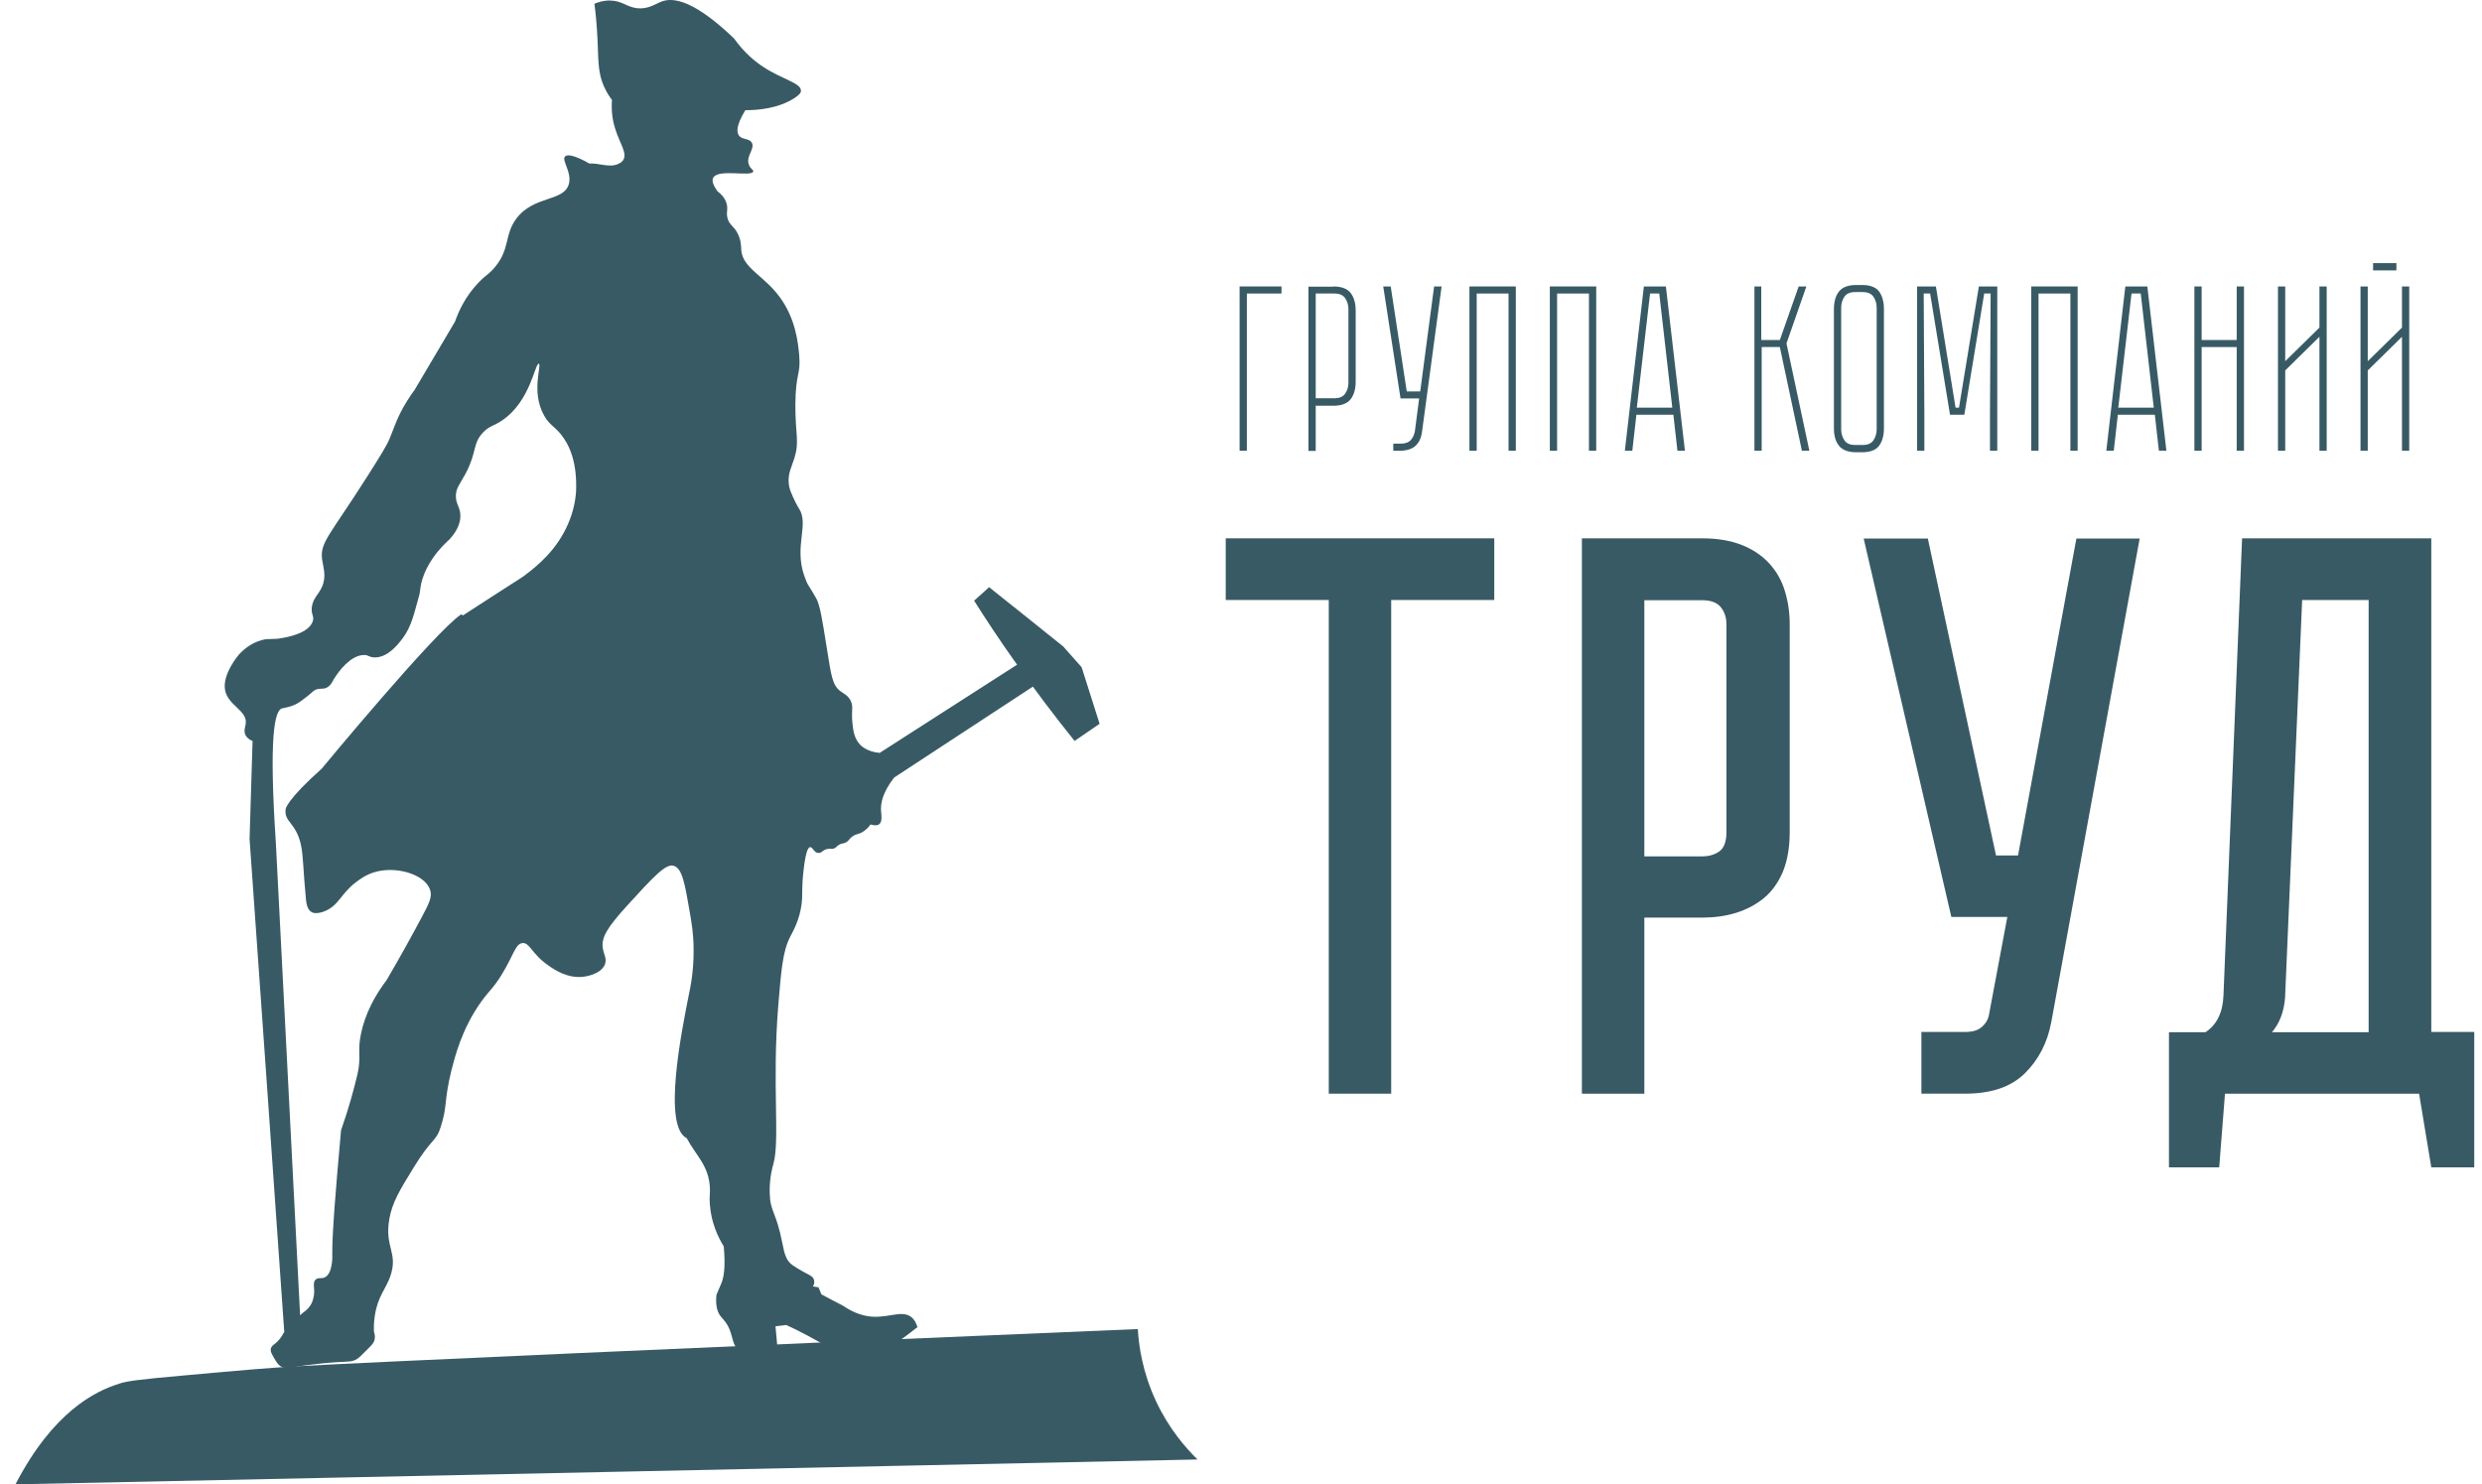
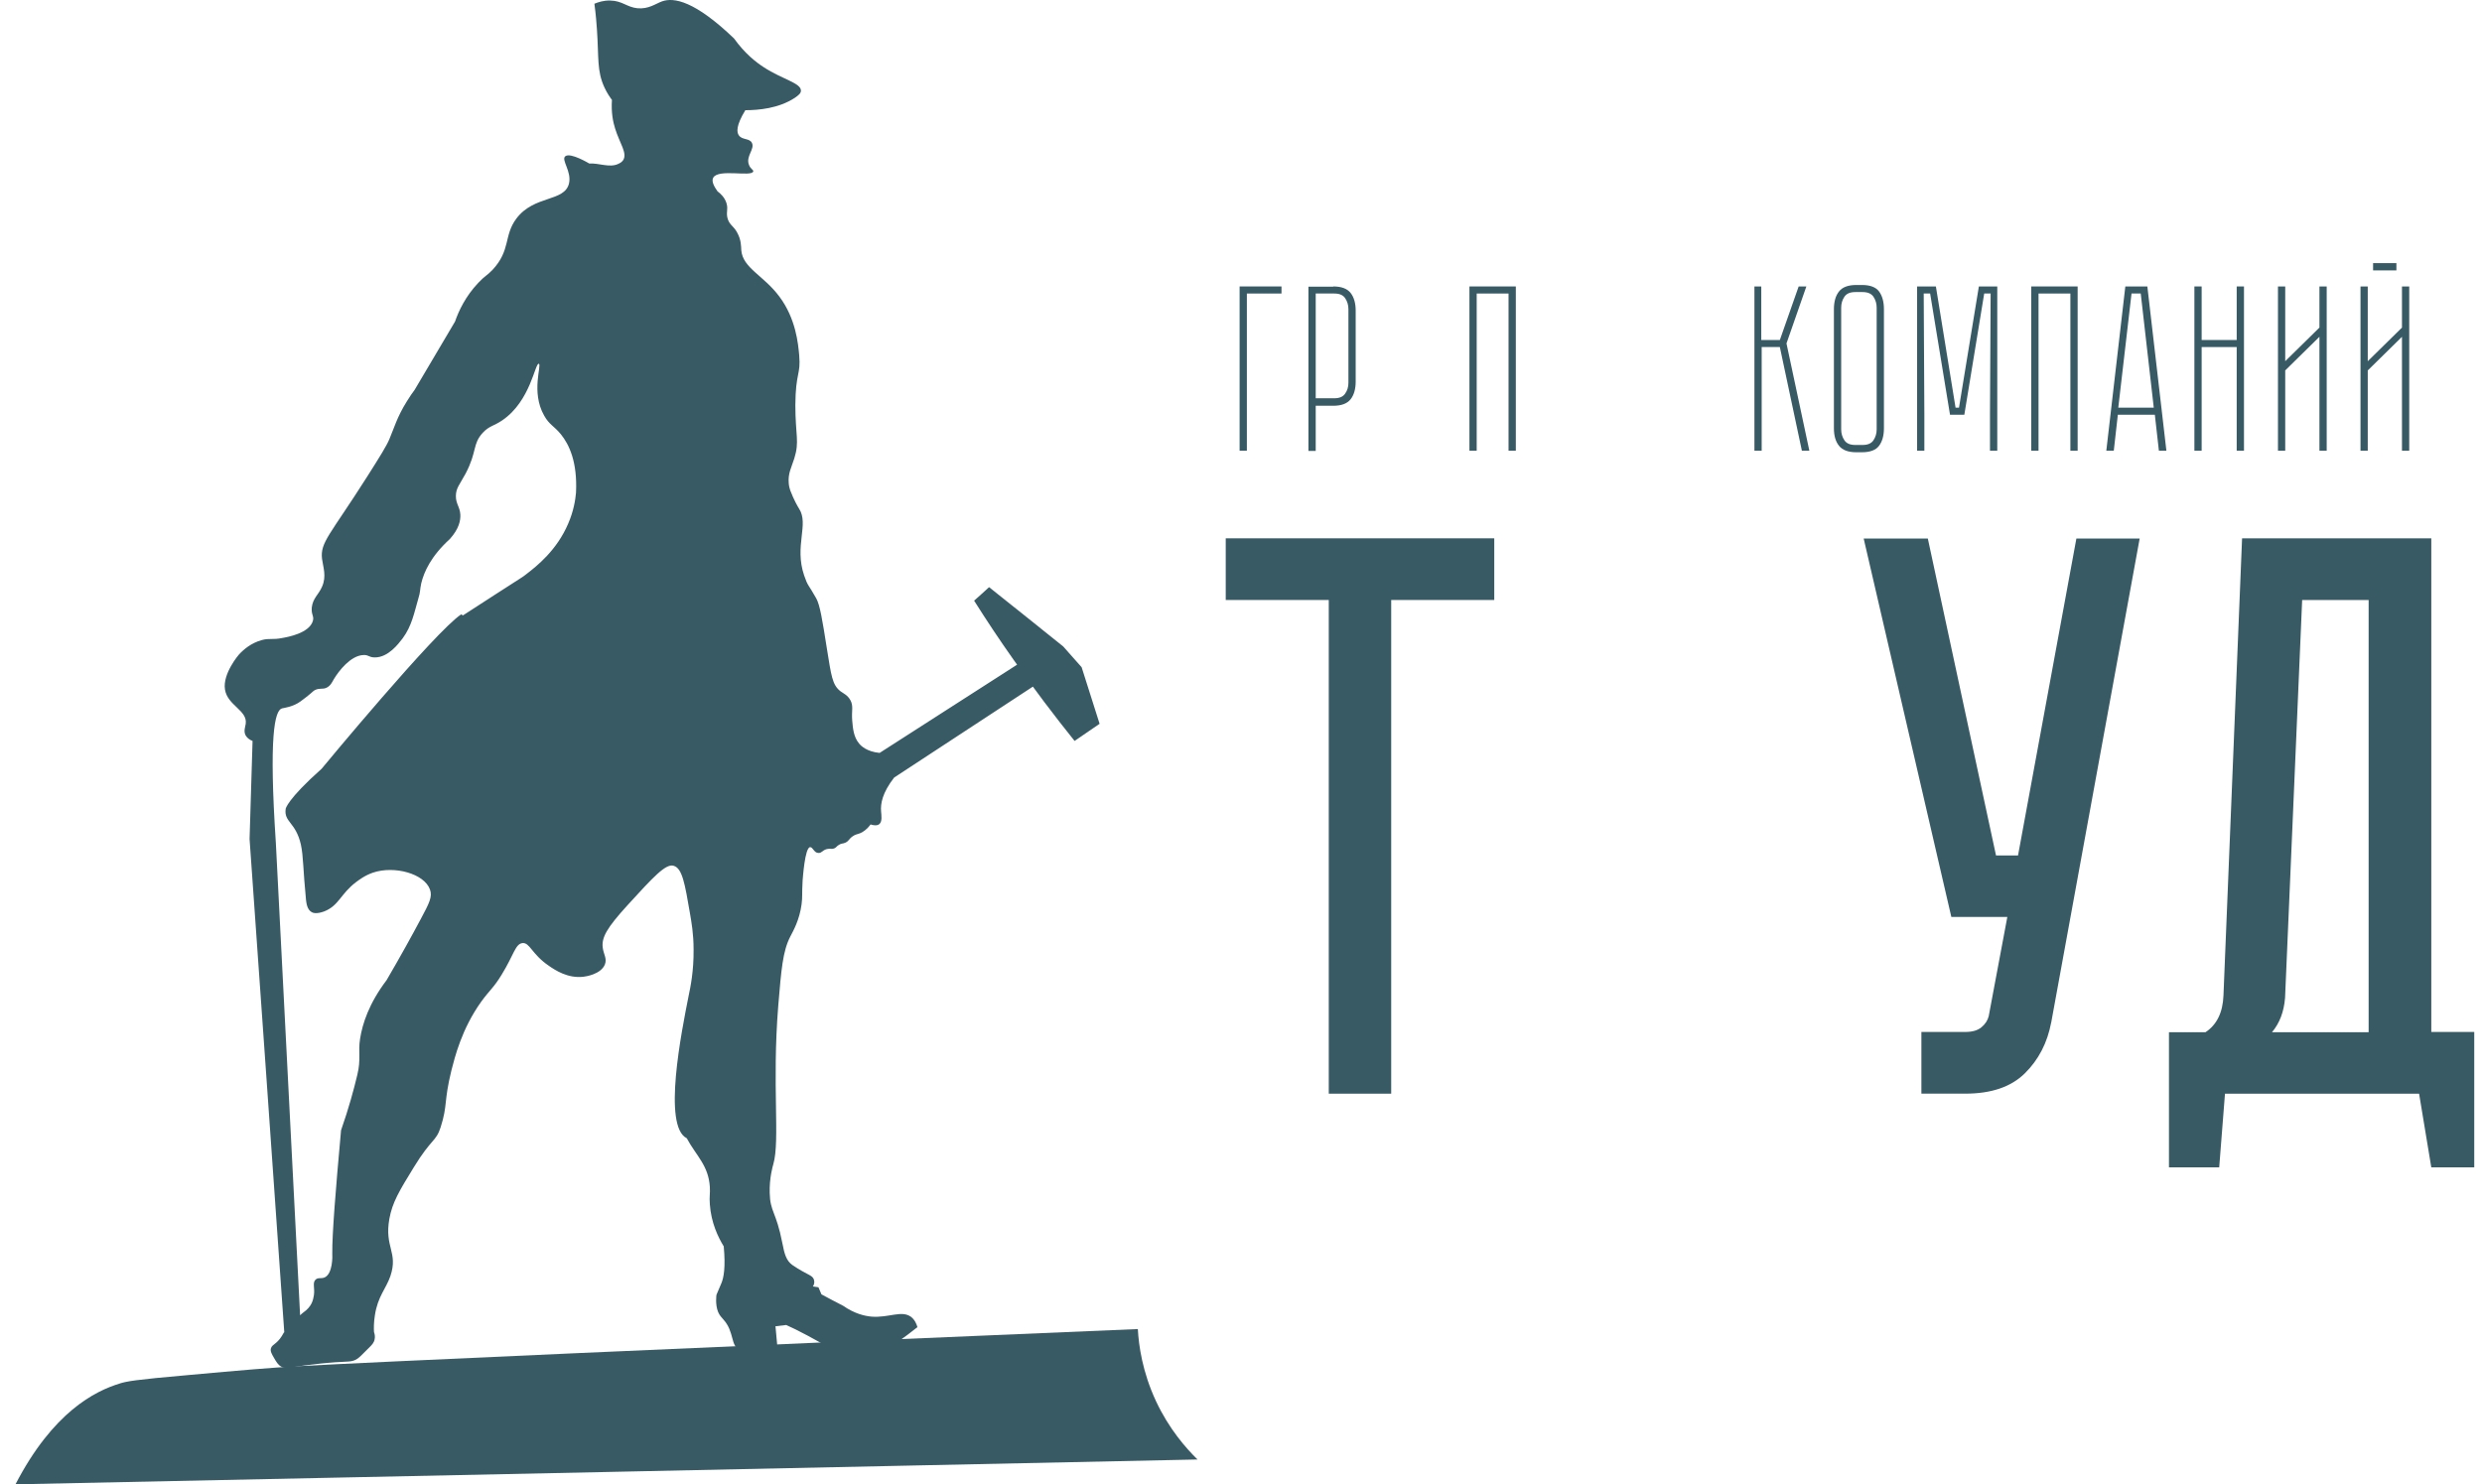
<svg xmlns="http://www.w3.org/2000/svg" width="107" height="64" viewBox="0 0 107 64" fill="none">
  <path d="M19.957 26.535C19.957 26.535 20.473 26.203 21.155 25.76C21.247 25.704 21.293 25.667 21.312 25.658C22.574 24.846 22.556 24.864 22.657 24.781C23.155 24.402 24.012 23.719 24.5 22.565C24.731 22.029 24.805 21.549 24.832 21.244C24.897 19.914 24.537 19.166 24.178 18.723C23.883 18.363 23.68 18.317 23.459 17.92C22.878 16.904 23.367 15.722 23.229 15.685C23.063 15.639 22.878 17.292 21.653 18.123C21.275 18.381 21.1 18.354 20.814 18.658C20.362 19.148 20.574 19.462 20.076 20.413C19.819 20.893 19.653 21.041 19.653 21.392C19.653 21.733 19.828 21.854 19.846 22.195C19.855 22.445 19.791 22.796 19.395 23.239C18.574 23.987 18.279 24.661 18.16 25.15C18.095 25.446 18.132 25.501 18.03 25.824C17.855 26.425 17.754 26.988 17.358 27.524C17.173 27.764 16.74 28.346 16.16 28.346C15.892 28.346 15.892 28.225 15.653 28.244C15.118 28.272 14.611 28.918 14.39 29.287C14.316 29.417 14.252 29.564 14.086 29.648C13.902 29.74 13.782 29.648 13.57 29.758C13.487 29.805 13.496 29.823 13.275 29.998C13.275 29.998 13.127 30.119 12.961 30.239C12.639 30.479 12.233 30.525 12.159 30.543C11.837 30.626 11.588 31.753 11.892 36.343C12.242 43.167 12.593 49.991 12.943 56.816C12.713 57.056 12.491 57.287 12.261 57.527C11.763 50.407 11.265 43.296 10.759 36.176L10.888 31.947C10.786 31.91 10.666 31.836 10.593 31.716C10.491 31.531 10.574 31.347 10.593 31.208C10.676 30.626 9.809 30.423 9.699 29.731C9.588 29.047 10.298 28.225 10.298 28.225C10.501 28.004 10.823 27.727 11.284 27.598C11.634 27.505 11.736 27.598 12.187 27.505C12.399 27.468 13.33 27.302 13.487 26.776C13.551 26.563 13.413 26.517 13.441 26.194C13.487 25.788 13.736 25.64 13.883 25.298C14.086 24.846 13.929 24.448 13.883 24.098C13.8 23.377 14.215 23.091 15.846 20.524C16.39 19.665 16.666 19.222 16.786 18.935C16.98 18.483 17.118 17.975 17.542 17.301C17.671 17.088 17.791 16.922 17.874 16.811L19.616 13.866C19.772 13.413 20.067 12.776 20.62 12.194C20.906 11.889 20.989 11.889 21.229 11.64C22.03 10.781 21.708 10.163 22.261 9.424C23.026 8.408 24.325 8.713 24.528 7.919C24.657 7.392 24.178 6.894 24.371 6.737C24.593 6.561 25.404 7.051 25.404 7.051C25.818 7.023 26.279 7.244 26.648 7.069C26.749 7.023 26.805 6.986 26.86 6.912C27.063 6.616 26.712 6.173 26.519 5.545C26.427 5.259 26.344 4.843 26.381 4.308C26.298 4.197 26.169 4.012 26.058 3.772C25.726 3.052 25.819 2.498 25.735 1.279C25.717 1.02 25.689 0.632 25.625 0.161C25.782 0.097 26.021 0.014 26.307 0.023C26.823 0.032 27.026 0.309 27.477 0.355C27.957 0.402 28.261 0.161 28.537 0.06C29.053 -0.125 29.957 0.041 31.643 1.657C32.113 2.313 32.593 2.683 32.934 2.904C33.726 3.421 34.537 3.578 34.528 3.911C34.528 4.022 34.427 4.105 34.27 4.215C33.57 4.677 32.694 4.751 32.132 4.751C31.726 5.416 31.754 5.702 31.855 5.841C32.003 6.044 32.316 5.952 32.417 6.164C32.547 6.432 32.141 6.737 32.288 7.106C32.353 7.291 32.491 7.318 32.473 7.392C32.399 7.642 30.971 7.263 30.749 7.66C30.657 7.817 30.795 8.057 30.934 8.251C31.072 8.353 31.247 8.519 31.321 8.768C31.404 9.045 31.284 9.165 31.376 9.451C31.468 9.719 31.625 9.738 31.782 10.033C31.957 10.347 31.948 10.633 31.957 10.79C32.021 11.557 32.915 11.871 33.597 12.785C34.316 13.746 34.408 14.826 34.454 15.316C34.528 16.174 34.298 16.036 34.288 17.467C34.288 18.778 34.473 19.028 34.242 19.767C34.113 20.173 33.966 20.413 34.003 20.838C34.012 20.958 34.04 21.059 34.067 21.142C34.224 21.558 34.399 21.854 34.445 21.927C34.888 22.602 34.233 23.534 34.666 24.809C34.832 25.298 34.842 25.178 35.192 25.806C35.348 26.092 35.45 26.711 35.643 27.939C35.837 29.13 35.874 29.527 36.233 29.805C36.371 29.906 36.537 29.971 36.657 30.183C36.805 30.451 36.703 30.626 36.74 31.079C36.768 31.393 36.795 31.771 37.035 32.058C37.109 32.15 37.358 32.409 37.92 32.464C39.929 31.171 41.938 29.888 43.947 28.595C44.178 28.909 44.417 29.213 44.648 29.527C42.611 30.857 40.583 32.196 38.547 33.526C38.03 34.191 37.957 34.662 37.984 34.985C37.993 35.133 38.049 35.428 37.901 35.539C37.8 35.613 37.643 35.585 37.533 35.548C37.376 35.761 37.219 35.862 37.099 35.918C36.952 35.983 36.888 35.964 36.749 36.066C36.593 36.176 36.602 36.26 36.445 36.333C36.325 36.389 36.288 36.352 36.169 36.426C36.058 36.49 36.058 36.546 35.957 36.583C35.855 36.62 35.818 36.583 35.699 36.601C35.468 36.629 35.441 36.786 35.284 36.777C35.09 36.777 35.044 36.518 34.924 36.527C34.694 36.546 34.611 37.885 34.602 37.949C34.565 38.577 34.602 38.651 34.556 38.993C34.464 39.676 34.196 40.138 34.067 40.387C33.745 41.015 33.68 41.809 33.551 43.361C33.275 46.805 33.634 49.16 33.339 50.194C33.312 50.278 33.164 50.804 33.182 51.432C33.201 52.263 33.459 52.226 33.726 53.593C33.818 54.082 33.901 54.359 34.159 54.544C34.436 54.738 34.777 54.913 34.777 54.913C34.915 54.987 35.053 55.043 35.09 55.181C35.127 55.292 35.09 55.403 35.044 55.468C35.127 55.477 35.201 55.495 35.284 55.504C35.33 55.606 35.367 55.708 35.413 55.809C35.726 55.975 36.03 56.142 36.344 56.299C36.851 56.65 37.275 56.742 37.579 56.77C38.325 56.825 38.869 56.483 39.275 56.779C39.441 56.908 39.514 57.093 39.551 57.222C39.413 57.324 39.284 57.434 39.146 57.536C38.998 57.647 38.841 57.758 38.666 57.887C38.39 58.081 38.288 58.145 38.141 58.173C38.04 58.192 37.975 58.182 37.8 58.173C37.542 58.164 37.662 58.173 37.09 58.173C36.381 58.164 36.021 58.155 35.911 58.127C35.597 58.053 35.514 57.961 34.823 57.591C34.427 57.379 34.104 57.222 33.892 57.13C33.736 57.148 33.588 57.167 33.431 57.185L33.505 57.989L33.348 58.182C33.348 58.182 31.92 58.192 31.883 58.182C31.487 58.053 31.671 57.425 31.183 56.89C31.109 56.806 31.026 56.723 30.961 56.576C30.823 56.243 30.887 55.828 30.887 55.828C30.887 55.828 31.081 55.375 31.099 55.329C31.201 55.089 31.284 54.646 31.201 53.741C30.952 53.334 30.657 52.715 30.602 51.931C30.574 51.589 30.62 51.46 30.602 51.183C30.547 50.25 30.012 49.834 29.606 49.077C28.556 48.56 29.385 44.46 29.689 42.927C29.763 42.576 29.911 41.874 29.901 40.941C29.901 40.258 29.809 39.759 29.745 39.381C29.523 38.088 29.413 37.441 29.044 37.331C28.703 37.22 28.15 37.829 27.044 39.039C26.16 40.009 25.929 40.424 25.984 40.858C26.021 41.154 26.178 41.329 26.076 41.588C25.901 42.013 25.238 42.105 25.155 42.114C24.482 42.197 23.929 41.828 23.662 41.643C22.915 41.135 22.841 40.627 22.519 40.664C22.215 40.701 22.15 41.172 21.634 42.013C21.275 42.604 21.109 42.687 20.749 43.185C19.901 44.367 19.607 45.586 19.459 46.159C19.127 47.517 19.302 47.646 18.998 48.597C18.796 49.234 18.611 49.068 17.837 50.333C17.219 51.34 16.915 51.838 16.786 52.549C16.565 53.787 17.173 53.99 16.832 55.015C16.648 55.56 16.279 55.901 16.16 56.723C16.113 57.019 16.113 57.268 16.123 57.434C16.15 57.508 16.178 57.619 16.15 57.748C16.123 57.896 16.03 57.989 15.929 58.09C15.616 58.404 15.468 58.561 15.358 58.616C15.146 58.727 15.026 58.7 14.464 58.736C14.252 58.755 13.947 58.773 13.588 58.82C13.256 58.856 12.98 58.894 12.805 58.921C12.418 58.977 12.289 59.014 12.132 58.93C11.994 58.857 11.92 58.736 11.809 58.543C11.717 58.386 11.643 58.256 11.68 58.136C11.708 58.035 11.782 57.998 11.902 57.896C12.003 57.813 12.123 57.675 12.233 57.462C12.611 57.13 12.832 56.77 13.072 56.594C13.441 56.336 13.496 56.068 13.533 55.846C13.579 55.532 13.459 55.31 13.607 55.172C13.717 55.07 13.846 55.144 13.994 55.08C14.344 54.923 14.335 54.175 14.325 54.045C14.316 53.233 14.464 51.367 14.703 48.735C15.035 47.784 15.256 46.972 15.404 46.344C15.57 45.67 15.431 45.356 15.524 44.783C15.625 44.146 15.902 43.269 16.666 42.262C17.265 41.237 17.754 40.35 18.132 39.639C18.51 38.938 18.648 38.66 18.537 38.356C18.298 37.672 17.007 37.312 16.077 37.626C15.726 37.746 15.477 37.94 15.339 38.042C14.676 38.55 14.611 39.048 13.975 39.298C13.625 39.427 13.468 39.353 13.431 39.325C13.238 39.215 13.21 38.938 13.192 38.799C13.063 37.488 13.081 36.924 12.971 36.416C12.749 35.438 12.233 35.456 12.316 34.874C12.316 34.874 12.371 34.477 13.865 33.147C13.865 33.147 18.768 27.219 19.883 26.489L19.957 26.535Z" fill="#385A65" />
  <path d="M5.164 59.651C5.478 59.558 5.782 59.493 8.104 59.29C10.436 59.078 11.607 58.976 12.915 58.903C15.754 58.745 29.818 58.108 49.053 57.305C49.09 58.007 49.247 59.152 49.837 60.417C50.399 61.617 51.127 62.439 51.625 62.929C34.639 63.289 17.653 63.649 0.667 64C2.279 60.888 4.095 59.974 5.173 59.651H5.164Z" fill="#385A65" />
  <path d="M41.984 25.908C42.206 25.714 42.417 25.52 42.639 25.317C43.708 26.166 44.768 27.016 45.837 27.875C46.104 28.17 46.371 28.475 46.63 28.77C46.888 29.583 47.146 30.396 47.404 31.208C47.044 31.458 46.685 31.698 46.325 31.947C45.459 30.867 44.574 29.703 43.689 28.438C43.081 27.579 42.519 26.73 41.994 25.898L41.984 25.908Z" fill="#385A65" />
  <path d="M64.418 23.211V25.87H59.975V47.156H57.284V25.87H52.842V23.211H64.427H64.418Z" fill="#385A65" />
-   <path d="M77.155 35.881C77.155 36.545 77.053 37.118 76.86 37.589C76.657 38.06 76.39 38.438 76.04 38.725C75.689 39.011 75.284 39.224 74.832 39.362C74.381 39.501 73.892 39.565 73.376 39.565H70.888V47.156H68.196V23.211H73.376C74.049 23.211 74.629 23.312 75.109 23.506C75.588 23.7 75.975 23.968 76.279 24.3C76.583 24.633 76.805 25.021 76.943 25.473C77.081 25.926 77.155 26.397 77.155 26.904V35.871V35.881ZM74.427 26.914C74.427 26.637 74.353 26.397 74.196 26.194C74.04 25.99 73.772 25.88 73.376 25.88H70.888V36.924H73.376C73.68 36.924 73.929 36.85 74.132 36.702C74.325 36.555 74.427 36.287 74.427 35.89V26.923V26.914Z" fill="#385A65" />
  <path d="M88.427 44.089C88.261 44.967 87.883 45.696 87.293 46.278C86.694 46.869 85.837 47.155 84.722 47.155H82.832V44.495H84.722C85.026 44.495 85.256 44.431 85.422 44.292C85.588 44.154 85.689 43.997 85.735 43.812L86.537 39.536H84.123L80.344 23.219H83.109L86.049 36.886H86.998L89.514 23.219H92.242L88.427 44.098V44.089Z" fill="#385A65" />
  <path d="M106.666 44.506V50.333H104.814L104.288 47.156H95.92L95.671 50.333H93.505V44.506H95.081C95.569 44.182 95.827 43.656 95.855 42.917L96.657 23.211H104.814V44.496H106.666V44.506ZM102.113 44.506V25.87H99.247L98.51 43.019C98.463 43.619 98.279 44.109 97.947 44.506H102.113Z" fill="#385A65" />
  <path d="M55.246 12.656H53.753V19.434H53.44V12.351H55.246V12.656Z" fill="#385A65" />
  <path d="M57.476 12.351C57.827 12.351 58.075 12.443 58.223 12.628C58.37 12.813 58.444 13.071 58.444 13.395V16.451C58.444 16.774 58.37 17.033 58.223 17.218C58.075 17.402 57.827 17.495 57.476 17.495H56.721V19.443H56.407V12.36H57.476V12.351ZM58.131 13.33C58.131 13.155 58.085 12.998 57.992 12.859C57.9 12.72 57.744 12.656 57.522 12.656H56.721V17.172H57.522C57.744 17.172 57.9 17.107 57.992 16.968C58.085 16.839 58.131 16.682 58.131 16.507V13.33Z" fill="#385A65" />
-   <path d="M62.148 12.351L61.3 18.649C61.263 18.898 61.171 19.083 61.023 19.222C60.876 19.36 60.646 19.434 60.342 19.434H60.065V19.129H60.388C60.581 19.129 60.729 19.074 60.821 18.972C60.913 18.871 60.968 18.741 60.996 18.594L61.18 17.181H60.378L59.632 12.351H59.954L60.646 16.876H61.226L61.825 12.351H62.148Z" fill="#385A65" />
  <path d="M65.348 12.351V19.434H65.034V12.656H63.661V19.434H63.348V12.351H65.348Z" fill="#385A65" />
-   <path d="M68.814 12.351V19.434H68.5V12.656H67.127V19.434H66.814V12.351H68.814Z" fill="#385A65" />
-   <path d="M70.048 19.434L70.868 12.351H71.817L72.638 19.434H72.315L72.14 17.883H70.546L70.37 19.434H70.048ZM70.573 17.578H72.094L71.532 12.656H71.135L70.564 17.578H70.573Z" fill="#385A65" />
  <path d="M75.615 12.351H75.929V14.66H76.73L77.541 12.351H77.873L77.016 14.807L78.002 19.434H77.68L76.73 14.964H75.947V19.434H75.634V12.351H75.615Z" fill="#385A65" />
  <path d="M81.217 18.466C81.217 18.789 81.144 19.039 81.005 19.223C80.867 19.408 80.618 19.5 80.268 19.5H80.028C79.678 19.5 79.429 19.408 79.282 19.223C79.134 19.039 79.061 18.789 79.061 18.466V13.332C79.061 13.008 79.134 12.75 79.282 12.565C79.429 12.38 79.678 12.288 80.028 12.288H80.268C80.618 12.288 80.867 12.38 81.005 12.565C81.144 12.75 81.217 13.008 81.217 13.332V18.466ZM80.904 13.267C80.904 13.091 80.858 12.934 80.766 12.796C80.673 12.658 80.517 12.593 80.296 12.593H79.982C79.761 12.593 79.604 12.658 79.512 12.796C79.42 12.934 79.374 13.091 79.374 13.267V18.512C79.374 18.688 79.42 18.845 79.512 18.983C79.604 19.122 79.761 19.186 79.982 19.186H80.296C80.517 19.186 80.673 19.122 80.766 18.983C80.858 18.845 80.904 18.688 80.904 18.512V13.267Z" fill="#385A65" />
  <path d="M86.103 12.351V19.434H85.789V17.883L85.817 12.656H85.54L84.683 17.883H84.066L83.209 12.656H82.932L82.96 17.883V19.434H82.647V12.351H83.457L84.305 17.578H84.453L85.31 12.351H86.112H86.103Z" fill="#385A65" />
  <path d="M89.568 12.351V19.434H89.255V12.656H87.882V19.434H87.568V12.351H89.568Z" fill="#385A65" />
  <path d="M90.804 19.434L91.624 12.351H92.573L93.394 19.434H93.071L92.896 17.883H91.301L91.126 19.434H90.804ZM91.329 17.578H92.85L92.288 12.656H91.891L91.32 17.578H91.329Z" fill="#385A65" />
  <path d="M96.739 12.351V19.434H96.425V14.964H94.914V19.434H94.601V12.351H94.914V14.66H96.425V12.351H96.739Z" fill="#385A65" />
  <path d="M100.305 19.434H99.992V14.521L98.517 15.971V19.434H98.204V12.351H98.517V15.574L99.992 14.124V12.351H100.305V19.434Z" fill="#385A65" />
  <path d="M103.55 12.352H103.863V19.435H103.55V14.522L102.075 15.972V19.435H101.762V12.352H102.075V15.575L103.55 14.125V12.352ZM103.31 11.345V11.659H102.305V11.345H103.31Z" fill="#385A65" />
</svg>